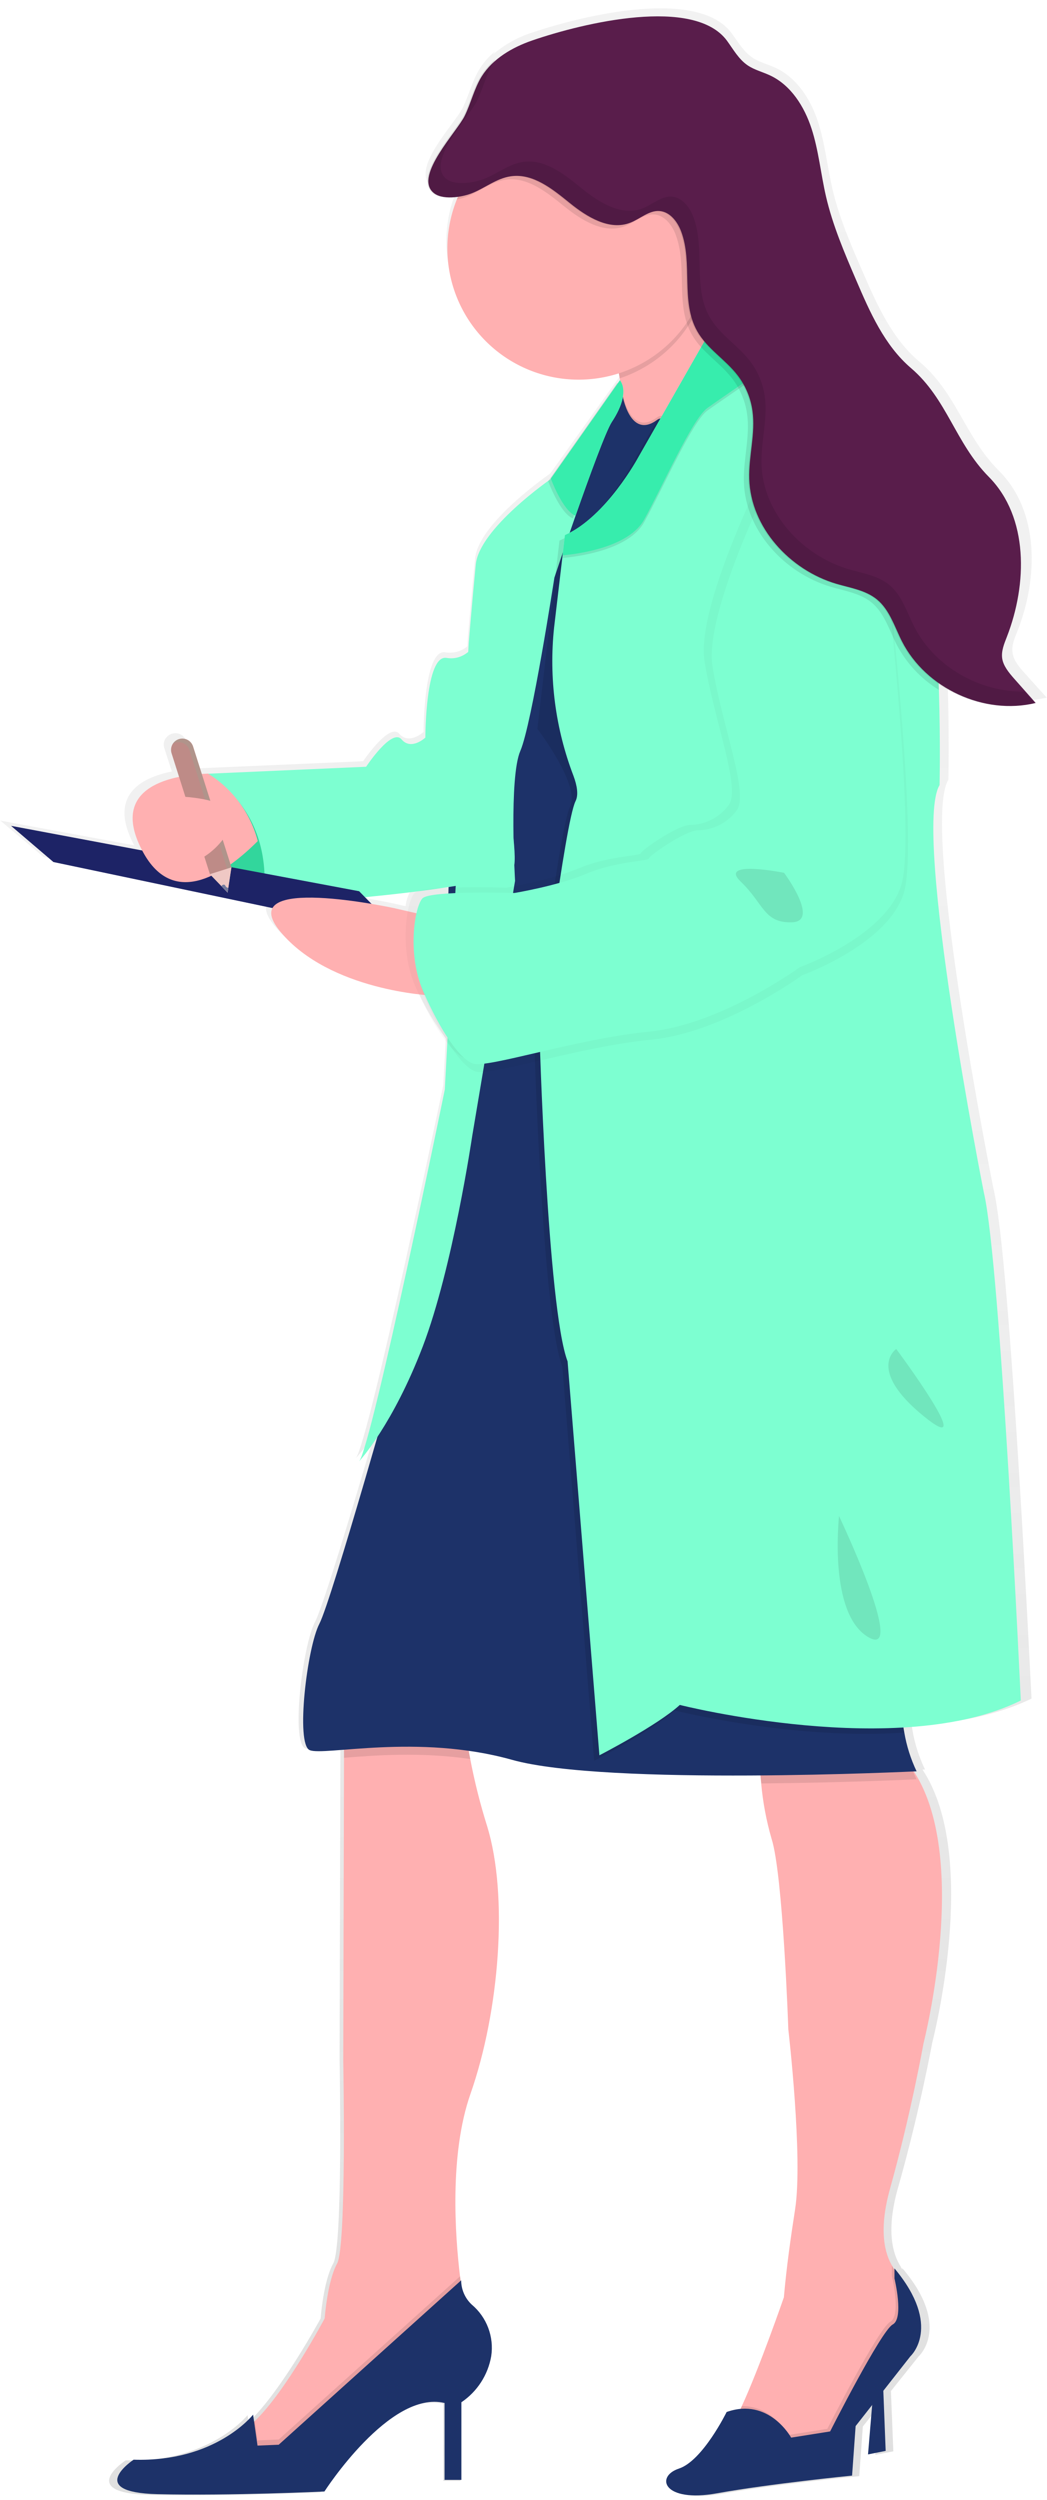
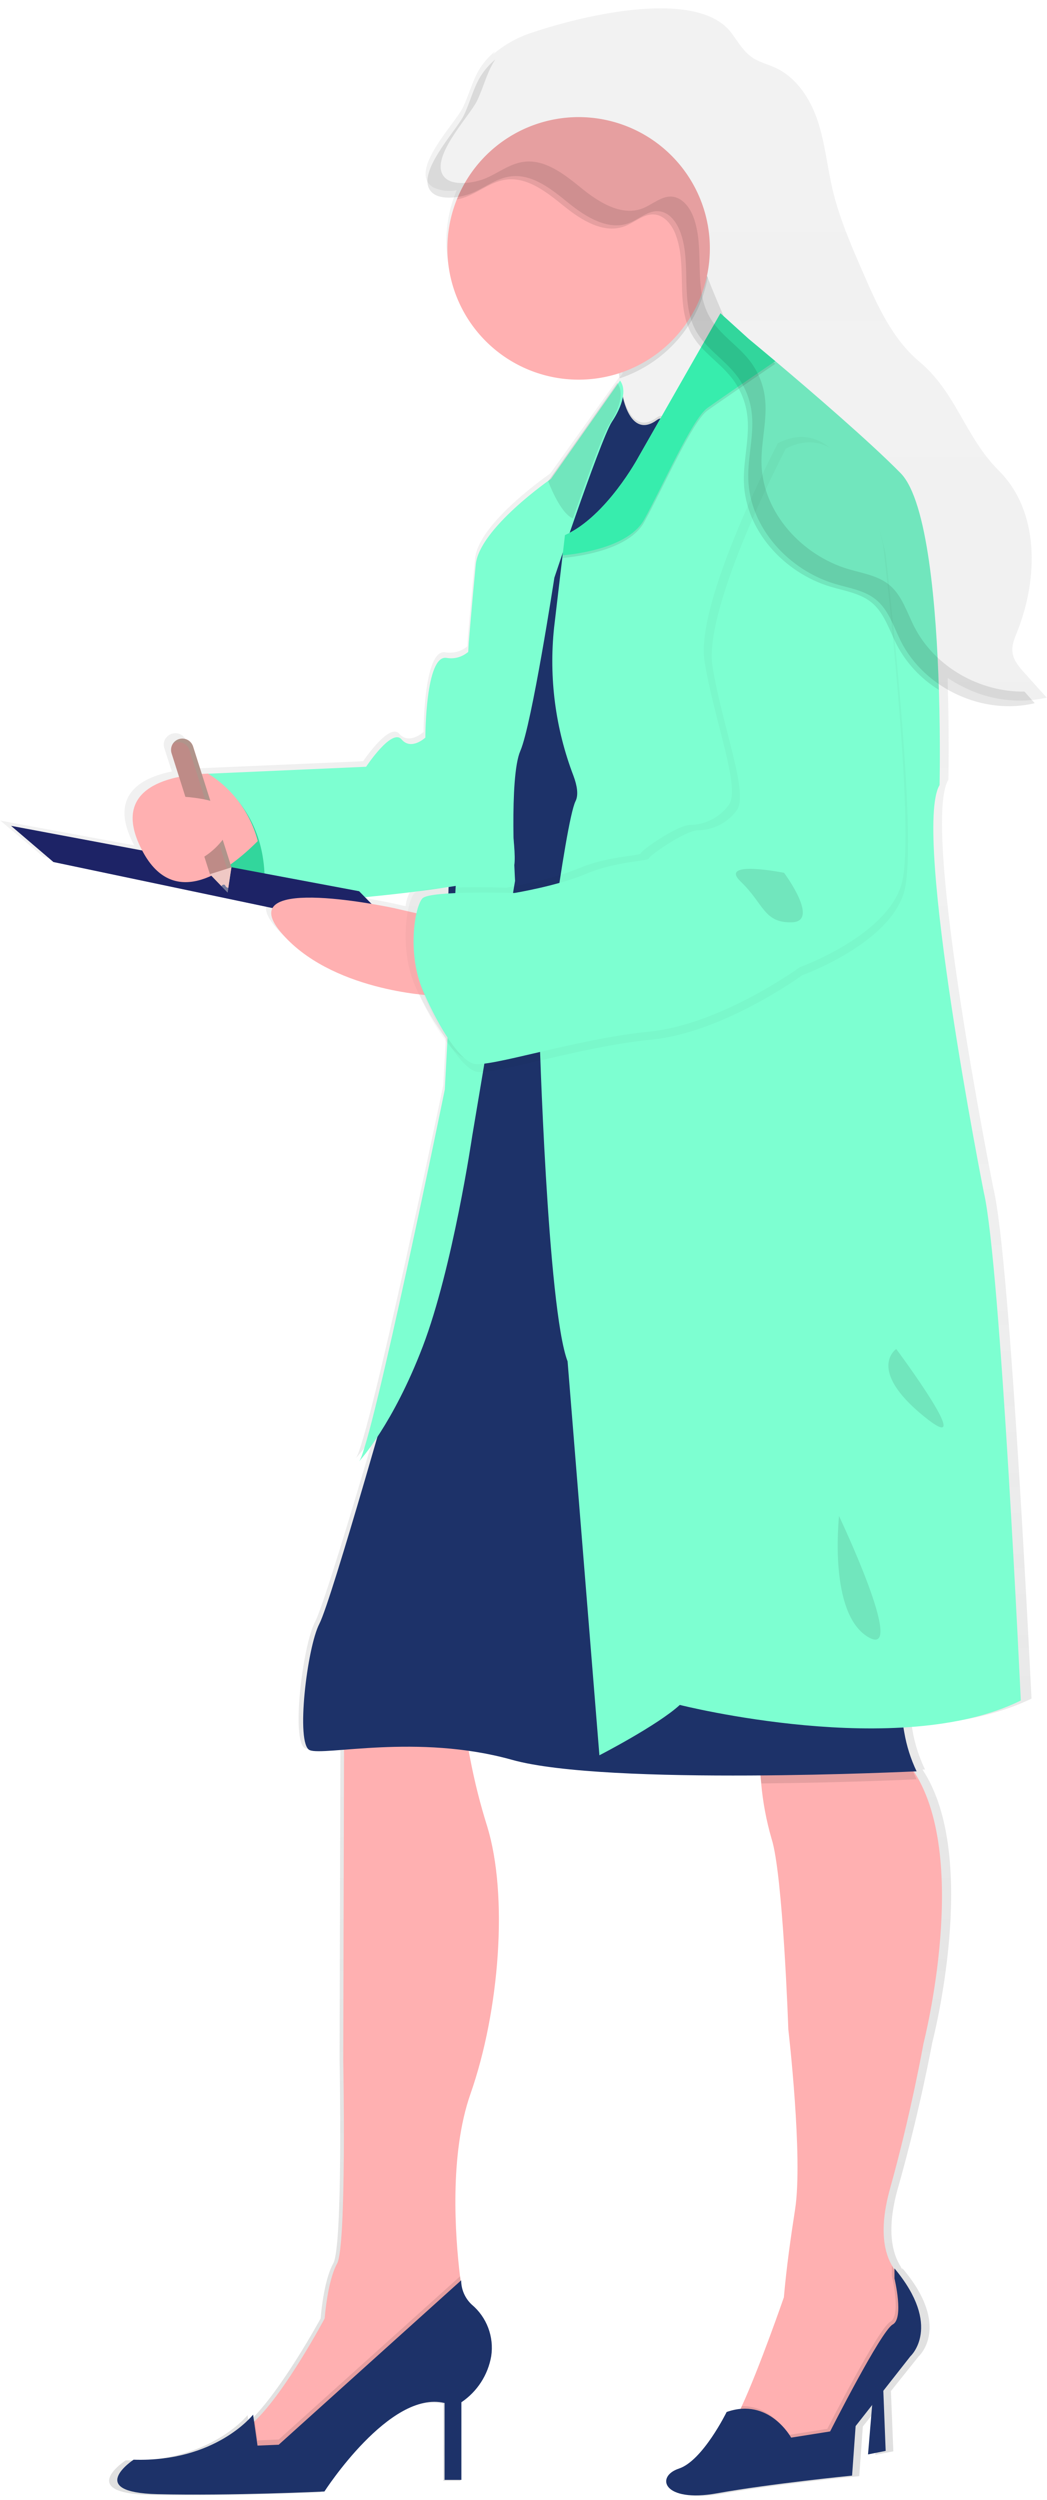
<svg xmlns="http://www.w3.org/2000/svg" width="93" height="222" viewBox="0 0 93 222" fill="none">
  <path d="M88.245 105.553C88.245 105.553 81.756 73.267 84.24 69.25C84.24 69.25 84.33 65.516 84.181 60.756C84.181 60.575 84.181 60.395 84.181 60.21C84.618 60.501 85.073 60.764 85.545 60.996C87.834 62.172 90.461 62.511 92.974 61.955L91.008 59.766C90.537 59.243 90.045 58.677 89.943 57.985C89.841 57.293 90.124 56.676 90.368 56.059C92.235 51.342 92.333 45.411 88.736 41.811C85.698 38.784 84.959 34.877 81.661 32.114C79.252 30.09 77.927 27.122 76.677 24.253C75.62 21.828 74.555 19.383 73.949 16.812C73.478 14.803 73.289 12.724 72.641 10.763C71.992 8.801 70.777 6.895 68.879 6.019C68.203 5.708 67.452 5.531 66.835 5.118C66.025 4.572 65.538 3.684 64.952 2.906C61.977 -1.025 52.013 1.29 47.296 2.886C46.014 3.288 44.826 3.946 43.806 4.82L43.849 4.749C43.884 4.69 43.927 4.631 43.967 4.572C43.45 4.99 43.005 5.487 42.646 6.046C41.958 7.135 41.671 8.404 41.097 9.584C40.406 10.979 36.557 14.874 38.212 16.443C38.328 16.548 38.461 16.633 38.605 16.694C39.227 16.953 39.91 17.021 40.571 16.891L40.5 17.06C39.935 18.443 39.645 19.924 39.647 21.419C39.647 27.877 44.973 33.112 51.549 33.112C52.785 33.114 54.014 32.924 55.193 32.55C55.22 32.7 55.244 32.849 55.271 32.998C55.271 33.057 55.291 33.116 55.299 33.175L55.09 33.466C55.08 33.448 55.068 33.431 55.055 33.415L48.884 42.039C47.941 42.703 42.508 46.634 42.202 49.581C41.88 52.809 41.557 56.586 41.557 56.586L41.514 57.396C41.244 57.621 40.929 57.785 40.59 57.877C40.25 57.968 39.895 57.985 39.549 57.926C37.623 57.612 37.623 65.001 37.623 65.001C37.623 65.001 36.341 66.18 35.461 65.159C34.58 64.137 32.254 67.599 32.254 67.599L17.671 68.228L17.337 68.248L16.551 65.815C16.466 65.558 16.284 65.345 16.043 65.222C15.802 65.1 15.523 65.077 15.265 65.159C15.204 65.179 15.145 65.204 15.088 65.233L15.034 65.265L14.931 65.335L14.88 65.383C14.852 65.408 14.826 65.436 14.802 65.465L14.754 65.52L14.731 65.544C14.64 65.669 14.58 65.814 14.555 65.967C14.531 66.12 14.542 66.277 14.589 66.424L15.265 68.511C12.451 69.077 9.574 70.673 11.92 75.068L0.026 72.87L3.874 76.101L23.74 80.201C23.476 80.673 23.649 81.357 24.471 82.32C28.008 86.474 34.455 87.602 37.049 87.893C37.734 89.426 38.59 90.876 39.6 92.217L39.376 96.356C39.376 96.356 32.808 127.903 31.605 129.503C32.212 128.815 32.768 128.083 33.267 127.313C31.361 133.795 28.696 142.666 27.997 143.995C26.872 146.117 25.831 154.706 27.112 155.256C27.505 155.425 28.629 155.342 30.233 155.221V155.932L30.162 182.892C30.162 182.892 30.485 199.428 29.6 201.004C28.716 202.581 28.48 205.886 28.48 205.886C28.48 205.886 24.942 212.407 22.14 215.029C22.121 215.049 22.1 215.068 22.077 215.084L21.991 214.471C21.991 214.471 18.622 218.724 11.17 218.484C11.17 218.484 6.685 221.4 13.335 221.558C19.986 221.715 28.48 221.322 28.48 221.322C28.48 221.322 34.411 212.281 39.38 213.46V220.312H40.901V213.35C41.606 212.886 42.21 212.283 42.675 211.578C43.141 210.874 43.459 210.082 43.609 209.251C43.739 208.394 43.644 207.518 43.332 206.71C43.021 205.901 42.504 205.188 41.832 204.64C41.531 204.368 41.289 204.035 41.122 203.665C40.955 203.294 40.866 202.893 40.861 202.486L40.806 202.533C40.806 202.396 40.771 202.254 40.755 202.109C40.319 198.571 39.773 191.272 41.703 185.872C44.348 178.466 45.15 168.152 43.224 162.013C42.602 160.05 42.092 158.054 41.695 156.034C41.648 155.779 41.604 155.535 41.565 155.307C42.882 155.485 44.185 155.748 45.468 156.093C49.929 157.323 59.689 157.551 68.022 157.485C68.042 157.713 68.065 157.952 68.093 158.192C68.241 159.859 68.552 161.507 69.02 163.113C70.066 166.258 70.546 180.121 70.546 180.121C70.546 180.121 71.894 191.52 71.159 196.158C70.766 198.736 70.373 201.327 70.148 203.929V203.98C70.148 203.98 67.939 210.269 66.324 213.685C66.285 213.771 66.242 213.857 66.202 213.94C65.772 213.979 65.347 214.073 64.94 214.219C64.94 214.219 62.775 218.543 60.617 219.258C58.459 219.973 59.174 222.328 64.06 221.463C68.946 220.598 76.323 219.891 76.323 219.891L76.642 215.481L78.143 213.602L77.75 218L79.35 217.686L79.138 212.336L81.594 209.263C81.594 209.263 84.562 206.621 80.152 201.425V201.539C80.105 201.464 80.061 201.386 80.01 201.311V201.287C79.279 200.155 78.698 198.045 79.763 194.299C81.689 187.53 82.809 181.387 82.809 181.387C82.809 181.387 87.109 164.929 81.94 157.143H82.168C81.639 156.047 81.264 154.883 81.056 153.684C81.03 153.542 81.006 153.397 80.985 153.247C84.81 153.027 88.563 152.336 91.625 150.842C91.614 150.826 89.77 111.772 88.245 105.553ZM39.69 78.314V78.393L38.904 78.432L39.69 78.314ZM36.994 78.688C36.864 78.716 36.743 78.774 36.64 78.857C36.302 79.335 36.09 79.891 36.023 80.472L34.797 80.197C34.797 80.197 33.936 80.012 32.698 79.804L32.112 79.214C33.724 79.081 35.398 78.884 36.994 78.688Z" fill="url(#paint0_linear_30_1644)" />
  <path d="M77.569 212.391L77.102 217.961L78.67 217.647L78.434 211.605L77.569 212.391Z" fill="#1D3269" />
  <path d="M41.79 185.946C39.9 191.331 40.434 198.599 40.859 202.128C41.016 203.433 41.161 204.227 41.161 204.227C41.161 204.227 38.335 210.666 38.1 210.909C37.864 211.153 29.782 216.086 29.782 216.086L24.134 219.384C24.134 219.384 18.403 216.872 21.151 216.007C21.712 215.782 22.218 215.438 22.633 214.997C25.384 212.383 28.839 205.886 28.839 205.886C28.839 205.886 29.075 202.588 29.94 201.02C30.804 199.452 30.49 182.971 30.49 182.971L30.557 156.105V152.603L41.307 152.681C41.375 153.87 41.53 155.053 41.771 156.219C42.157 158.232 42.657 160.221 43.268 162.178C45.163 168.306 44.377 178.568 41.79 185.946Z" fill="#FFB0B1" />
  <path opacity="0.1" d="M41.161 204.227C41.161 204.227 38.335 210.666 38.1 210.909C37.864 211.153 29.782 216.086 29.782 216.086L24.134 219.384C24.134 219.384 18.403 216.872 21.151 216.007C21.712 215.782 22.218 215.437 22.633 214.997L22.876 216.715L24.759 216.636L40.875 202.136C41.016 203.433 41.161 204.227 41.161 204.227Z" fill="black" />
  <path d="M40.963 202.502L24.757 217.1L22.874 217.179L22.481 214.427C22.481 214.427 19.187 218.665 11.869 218.429C11.869 218.429 7.474 221.333 13.987 221.491C20.5 221.648 28.817 221.255 28.817 221.255C28.817 221.255 34.627 212.214 39.489 213.394V220.221H40.983V213.331C41.677 212.863 42.27 212.26 42.725 211.558C43.18 210.855 43.489 210.068 43.632 209.243C43.761 208.393 43.67 207.525 43.366 206.72C43.062 205.916 42.557 205.204 41.898 204.652C41.604 204.376 41.37 204.043 41.209 203.673C41.048 203.304 40.964 202.905 40.963 202.502Z" fill="#1D3269" />
  <path d="M79.063 194.342C78.017 198.076 78.588 200.179 79.303 201.307V201.331C80.22 202.723 80.858 204.281 81.182 205.918L81.245 206.271L73.871 217.022L69.869 218.594C69.869 218.594 63.435 216.397 64.61 215.768C64.905 215.614 65.365 214.797 65.892 213.669C67.464 210.269 69.633 203.995 69.633 203.995V203.944C69.862 201.354 70.223 198.772 70.624 196.201C71.343 191.575 70.023 180.219 70.023 180.219C70.023 180.219 69.551 166.411 68.529 163.27C68.068 161.674 67.761 160.036 67.613 158.381C67.401 156.415 67.354 154.796 67.354 154.796C67.354 154.796 71.591 148.9 79.358 155.268C79.979 155.776 80.525 156.368 80.981 157.029C86.347 164.662 82.027 181.477 82.027 181.477C82.027 181.477 80.946 187.593 79.063 194.342Z" fill="#FFB0B1" />
  <path opacity="0.1" d="M81.256 206.271L73.882 217.022L69.881 218.594C69.881 218.594 63.447 216.397 64.622 215.768C64.917 215.614 65.377 214.797 65.903 213.669C68.627 213.645 70.038 216.239 70.038 216.239L73.489 215.689C73.489 215.689 78.041 206.743 79.063 206.197C80.085 205.65 79.22 202.113 79.22 202.113V201.213C79.248 201.244 79.271 201.279 79.303 201.311V201.335C80.22 202.727 80.858 204.285 81.182 205.922L81.256 206.271Z" fill="black" />
  <path d="M70.274 216.471C70.274 216.471 68.309 212.863 64.543 214.195C64.543 214.195 62.425 218.519 60.306 219.219C58.187 219.918 58.895 222.277 63.682 221.416C68.47 220.555 75.686 219.844 75.686 219.844L76.001 215.445L80.867 209.247C80.867 209.247 83.768 206.617 79.452 201.441V202.341C79.452 202.341 80.317 205.878 79.295 206.425C78.273 206.971 73.737 215.921 73.737 215.921L70.274 216.471Z" fill="#1D3269" />
-   <path opacity="0.1" d="M41.318 152.674C41.386 153.863 41.541 155.045 41.782 156.211C37.356 155.563 33.248 155.885 30.556 156.097V152.595L41.318 152.674Z" fill="black" />
  <path opacity="0.1" d="M81.416 158.007C81.416 158.007 75.127 158.314 67.628 158.377C67.415 156.412 67.368 154.792 67.368 154.792C67.368 154.792 71.605 148.896 79.372 155.264C79.993 155.772 80.54 156.365 80.996 157.025C81.117 157.36 81.258 157.688 81.416 158.007Z" fill="black" />
  <path d="M81.418 157.3C81.418 157.3 53.872 158.632 45.476 156.278C37.081 153.924 28.759 155.964 27.506 155.417C26.252 154.871 27.27 146.314 28.37 144.195C29.471 142.077 35.508 120.651 35.508 120.651L41.318 90.362L47.438 88.675L47.87 88.554L58.534 85.614L66.348 83.456C66.348 83.456 81.885 144.117 80.553 148.59C80.069 150.303 79.991 152.105 80.325 153.853C80.529 155.047 80.896 156.207 81.418 157.3Z" fill="#1D3269" />
  <path d="M21.066 69.647C21.066 69.647 15.564 75.543 19.73 78.829C23.896 82.115 26.636 79.144 26.636 79.144L21.066 69.647Z" fill="#37EDAD" />
  <path opacity="0.1" d="M21.066 69.647C21.066 69.647 15.564 75.543 19.73 78.829C23.896 82.115 26.636 79.144 26.636 79.144L21.066 69.647Z" fill="black" />
-   <path d="M65.526 30.884C65.526 30.884 64.882 31.497 63.911 32.401C62.527 33.694 60.479 35.585 58.663 37.169C56.148 39.358 54.072 40.966 54.815 39.594C55.558 38.222 55.417 35.832 55.047 33.596C55.02 33.447 54.996 33.297 54.968 33.152C54.663 31.509 54.257 29.887 53.754 28.294C53.754 28.294 57.818 23.042 60.066 20.971C60.904 20.185 61.489 19.862 61.525 20.409C61.564 21.144 62.114 22.767 62.798 24.489C62.818 24.544 62.838 24.595 62.861 24.65C63.317 25.829 63.832 27.04 64.284 28.085C64.976 29.689 65.526 30.884 65.526 30.884Z" fill="#FFB0B1" />
  <path opacity="0.1" d="M62.861 24.65C62.479 26.704 61.553 28.618 60.178 30.192C58.803 31.765 57.031 32.941 55.047 33.596C54.735 31.802 54.303 30.03 53.754 28.294C53.754 28.294 61.407 18.408 61.525 20.409C61.552 21.167 62.15 22.85 62.861 24.65Z" fill="black" />
  <path opacity="0.1" d="M54.283 36.237L55.273 34.842C55.273 34.842 55.929 38.843 58.343 37.078C60.756 35.313 60.874 50.36 60.874 50.36L58.284 89.088L39.566 87.968L40.097 69.254L42.216 59.821L47.455 46.107L50.572 41.575L54.283 36.237Z" fill="black" />
  <path d="M60.875 50.6L58.517 85.617L58.269 89.328L47.833 88.703L47.44 88.679L39.579 88.208L40.11 69.49L42.228 60.057L47.468 46.343L50.585 41.811L54.295 36.453L55.286 35.062C55.286 35.062 55.942 39.063 58.356 37.298L58.407 37.263C60.765 35.769 60.875 50.6 60.875 50.6Z" fill="#1D3269" />
  <path d="M42.492 56.778C42.492 56.778 41.553 58.744 39.666 58.425C37.779 58.107 37.783 65.501 37.783 65.501C37.783 65.501 36.529 66.68 35.665 65.658C34.8 64.636 32.52 68.091 32.52 68.091L18.236 68.72C18.236 68.72 24.592 71.624 23.346 80.413C23.346 80.413 44.925 79.077 45.633 77.037C46.34 74.997 42.492 56.778 42.492 56.778Z" fill="#7DFFD1" />
  <path opacity="0.03" d="M42.492 56.778C42.492 56.778 41.553 58.744 39.666 58.425C37.779 58.107 37.783 65.501 37.783 65.501C37.783 65.501 36.529 66.68 35.665 65.658C34.8 64.636 32.52 68.091 32.52 68.091L18.236 68.72C18.236 68.72 24.592 71.624 23.346 80.413C23.346 80.413 44.925 79.077 45.633 77.037C46.34 74.997 42.492 56.778 42.492 56.778Z" fill="#7DFFD1" />
  <path d="M0.98 73.338L4.746 76.553L35.743 83.066L31.899 79.144L0.98 73.338Z" fill="#1D2366" />
  <path d="M54.343 37.475C53.828 38.261 52.354 42.286 51.124 45.8C50.098 48.728 49.241 51.303 49.241 51.303C49.241 51.303 47.241 64.329 46.219 66.683C45.197 69.038 45.751 78.22 45.751 78.22L41.942 100.896C41.942 100.896 40.217 112.589 37.552 119.574C34.922 126.448 31.994 129.672 31.903 129.774C33.083 128.178 39.509 96.757 39.509 96.757L41.632 57.128C41.632 57.128 41.942 53.363 42.257 50.144C42.571 46.924 48.939 42.53 48.939 42.53L55.078 33.8C55.695 34.626 55.283 36.064 54.343 37.475Z" fill="#7DFFD1" />
  <path d="M38.334 88.404C38.334 88.404 29.294 88.011 24.915 82.752C20.536 77.493 35.036 80.653 35.036 80.653L38.806 81.517L38.334 88.404Z" fill="#FFB0B1" />
-   <path opacity="0.1" d="M80.555 148.594C80.071 150.307 79.993 152.109 80.327 153.857C70.465 154.556 59.915 151.891 59.915 151.891C57.95 153.7 52.773 156.365 52.773 156.365L49.951 121.382C48.147 116.665 47.44 91.954 47.44 91.954C47.44 91.954 47.601 90.66 47.833 88.723C47.833 88.675 47.833 88.624 47.852 88.577C48.556 83.165 49.951 73.004 50.635 71.632C51.578 69.746 47.734 64.726 47.734 64.726L49.483 49.81L49.696 48.009C53.383 46.362 56.209 41.103 56.209 41.103L58.378 37.302C60.737 35.789 60.858 50.619 60.858 50.619L58.5 85.637L66.314 83.479C66.314 83.479 81.887 144.121 80.555 148.594Z" fill="black" />
  <path d="M90.673 151.011C79.923 156.349 60.384 151.404 60.384 151.404C58.419 153.212 53.242 155.877 53.242 155.877L50.416 120.895C48.616 116.178 47.908 91.466 47.908 91.466C47.908 91.466 50.18 73.028 51.123 71.145C51.399 70.594 51.265 69.777 50.939 68.897C49.335 64.706 48.745 60.195 49.217 55.733L49.972 49.322L50.18 47.526C53.871 45.875 56.697 40.616 56.697 40.616L58.662 37.173L62.279 30.828L63.992 27.826L64.283 28.089L66.504 30.101C66.504 30.101 67.447 30.887 68.862 32.067C71.94 34.661 77.258 39.228 80.002 42.023C82.415 44.483 83.178 54.054 83.398 61.259C83.543 66.004 83.457 69.722 83.457 69.722C81.024 73.727 87.387 105.884 87.387 105.884C88.869 112.098 90.673 151.011 90.673 151.011Z" fill="#7DFFD1" />
  <path opacity="0.03" d="M70.038 40.537C70.038 40.537 62.66 54.581 63.517 59.919C64.374 65.257 66.811 71.298 65.636 72.709C65.232 73.244 64.71 73.678 64.111 73.977C63.511 74.276 62.851 74.433 62.181 74.435C61.002 74.513 57.857 76.711 57.857 76.946C57.857 77.182 54.952 77.182 52.354 78.283C49.756 79.383 45.92 80.008 45.92 80.008C45.92 80.008 38.452 79.772 37.756 80.48C37.06 81.188 36.345 85.421 37.834 88.797C39.324 92.174 40.979 94.693 42.229 95.153C43.479 95.613 51.411 92.956 57.845 92.327C64.28 91.698 71.264 86.6 71.264 86.6C71.264 86.6 78.957 83.849 80.305 79.222C81.653 74.596 78.658 49.169 78.658 49.169C78.658 49.169 76.394 37.318 70.038 40.537Z" fill="black" />
  <path opacity="0.03" d="M69.095 39.358C69.095 39.358 61.717 53.406 62.582 58.74C63.447 64.074 65.876 70.119 64.697 71.534C64.294 72.069 63.773 72.504 63.174 72.803C62.575 73.103 61.915 73.259 61.245 73.26C60.066 73.338 56.922 75.535 56.922 75.771C56.922 76.007 54.017 76.007 51.419 77.104C48.821 78.2 44.984 78.829 44.984 78.829C44.984 78.829 37.516 78.594 36.825 79.301C36.133 80.008 35.41 84.246 36.903 87.618C38.397 90.991 40.048 93.514 41.298 93.974C42.547 94.434 50.48 91.777 56.914 91.152C63.348 90.527 70.333 85.421 70.333 85.421C70.333 85.421 78.021 82.669 79.354 78.047C80.686 73.425 77.707 47.99 77.707 47.99C77.707 47.99 75.451 36.143 69.095 39.358Z" fill="black" />
  <path d="M69.806 39.83C69.806 39.83 62.429 53.878 63.293 59.211C64.158 64.545 66.587 70.591 65.412 72.002C65.01 72.538 64.488 72.974 63.888 73.274C63.289 73.574 62.628 73.731 61.957 73.731C60.778 73.81 57.633 76.007 57.633 76.239C57.633 76.471 54.733 76.475 52.13 77.575C49.528 78.676 45.696 79.301 45.696 79.301C45.696 79.301 38.228 79.065 37.532 79.772C36.837 80.48 36.121 84.717 37.611 88.09C39.1 91.462 40.755 93.986 42.005 94.445C43.255 94.905 51.187 92.248 57.621 91.619C64.056 90.99 71.041 85.892 71.041 85.892C71.041 85.892 78.733 83.141 80.081 78.515C81.429 73.888 78.454 48.461 78.454 48.461C78.454 48.461 76.158 36.63 69.806 39.83Z" fill="#7DFFD1" />
  <path opacity="0.1" d="M69.644 77.508C69.644 77.508 63.748 76.329 65.8 78.295C67.852 80.26 67.84 81.982 70.352 81.903C72.863 81.824 69.644 77.508 69.644 77.508Z" fill="black" />
  <path opacity="0.1" d="M79.608 119.794C79.608 119.794 76.943 121.598 82.041 125.757C87.139 129.915 79.608 119.794 79.608 119.794Z" fill="black" />
  <path opacity="0.1" d="M74.523 134.624C74.523 134.86 73.579 143.272 77.109 145.374C80.639 147.477 74.523 134.624 74.523 134.624Z" fill="black" />
  <path d="M18.48 68.7C15.635 68.798 9.487 69.667 12.675 75.614C15.493 80.877 20.23 77.359 22.895 74.69C22.244 72.202 20.665 70.058 18.48 68.7Z" fill="#FFB0B1" />
  <path opacity="0.1" d="M68.864 32.306C65.845 34.37 63.314 36.111 62.819 36.473C61.467 37.475 58.888 43.359 57.226 46.362C55.901 48.779 51.597 49.401 49.974 49.554L50.182 47.758C53.873 46.107 56.699 40.847 56.699 40.847L63.994 28.057L66.506 30.341C66.506 30.341 67.449 31.127 68.864 32.306Z" fill="black" />
  <path d="M68.864 32.071C65.845 34.134 63.314 35.876 62.819 36.241C61.467 37.239 58.888 43.123 57.226 46.127C55.901 48.544 51.597 49.165 49.974 49.318L50.182 47.522C53.873 45.871 56.699 40.612 56.699 40.612L63.994 27.822L66.506 30.098C66.506 30.098 67.449 30.876 68.864 32.071Z" fill="#37EDAD" />
  <path d="M63.054 22.055C63.055 24.415 62.34 26.719 61.002 28.663C59.422 30.961 57.07 32.616 54.374 33.329C51.678 34.041 48.816 33.764 46.306 32.546C43.797 31.329 41.808 29.253 40.699 26.694C39.59 24.135 39.435 21.264 40.262 18.6C41.089 15.937 42.843 13.658 45.206 12.178C47.57 10.697 50.386 10.113 53.143 10.531C55.9 10.949 58.416 12.342 60.235 14.456C62.053 16.57 63.053 19.267 63.054 22.055Z" fill="#FFB0B1" />
  <path opacity="0.1" d="M83.397 61.263C81.801 60.282 80.501 58.885 79.636 57.223C78.979 55.926 78.543 54.428 77.423 53.508C76.412 52.683 75.064 52.482 73.806 52.113C69.671 50.891 66.205 47.117 66.075 42.809C66.012 40.781 66.645 38.757 66.358 36.748C66.195 35.611 65.743 34.535 65.045 33.623C64.699 33.187 64.319 32.778 63.909 32.401C63.359 31.882 62.781 31.379 62.278 30.829C61.961 30.488 61.684 30.112 61.453 29.708C61.266 29.378 61.114 29.029 61.001 28.667C60.214 26.261 60.93 23.408 60.065 20.975L60.018 20.841C59.692 19.976 59.027 19.111 58.104 19.045C57.18 18.978 56.39 19.744 55.51 20.086C53.666 20.802 51.677 19.583 50.14 18.341C48.603 17.099 46.87 15.68 44.916 15.955C43.623 16.14 42.601 17.02 41.41 17.476C41.142 17.581 40.864 17.661 40.581 17.716C41.589 15.203 43.441 13.118 45.818 11.822C48.196 10.525 50.951 10.097 53.61 10.611C56.269 11.125 58.666 12.549 60.389 14.638C62.112 16.727 63.054 19.351 63.052 22.059C63.054 22.877 62.968 23.693 62.797 24.492C62.816 24.547 62.836 24.599 62.86 24.654C63.316 25.833 63.831 27.044 64.283 28.089L66.503 30.102C66.503 30.102 67.447 30.888 68.862 32.067C71.939 34.661 77.257 39.228 80.001 42.023C82.415 44.491 83.169 54.059 83.397 61.263Z" fill="black" />
-   <path d="M41.275 10.295C41.837 9.151 42.116 7.87 42.788 6.785C43.775 5.213 45.496 4.206 47.265 3.597C51.884 2.005 61.643 -0.306 64.56 3.597C65.134 4.383 65.609 5.256 66.403 5.798C67.009 6.211 67.74 6.388 68.404 6.699C70.263 7.571 71.45 9.474 72.083 11.415C72.716 13.357 72.905 15.44 73.368 17.441C73.962 20.008 75.004 22.441 76.041 24.858C77.264 27.712 78.561 30.671 80.919 32.688C84.138 35.439 84.85 39.334 87.837 42.353C91.374 45.938 91.26 51.853 89.437 56.55C89.197 57.167 88.926 57.812 89.02 58.469C89.115 59.125 89.602 59.722 90.062 60.245L91.996 62.427C87.42 63.531 82.244 61.141 80.113 56.947C79.457 55.65 79.021 54.157 77.897 53.233C76.89 52.408 75.538 52.211 74.284 51.842C70.149 50.615 66.682 46.838 66.553 42.53C66.49 40.506 67.123 38.481 66.836 36.477C66.676 35.332 66.222 34.249 65.519 33.332C64.438 31.921 62.807 30.974 61.926 29.402C60.437 26.772 61.569 23.356 60.496 20.534C60.166 19.669 59.505 18.805 58.581 18.738C57.658 18.671 56.868 19.438 55.983 19.78C54.144 20.495 52.155 19.28 50.618 18.034C49.081 16.788 47.348 15.373 45.39 15.652C44.097 15.833 43.079 16.714 41.888 17.174C41.008 17.512 39.223 17.814 38.453 17.071C36.825 15.574 40.595 11.694 41.275 10.295Z" fill="#591D4B" />
  <path opacity="0.1" d="M81.207 55.65C80.546 54.353 80.114 52.86 78.99 51.94C77.984 51.114 76.632 50.914 75.374 50.544C71.243 49.322 67.776 45.545 67.642 41.237C67.579 39.212 68.212 37.184 67.929 35.18C67.765 34.043 67.311 32.967 66.612 32.055C65.528 30.644 63.896 29.697 63.02 28.124C61.53 25.499 62.662 22.083 61.585 19.257C61.259 18.396 60.595 17.531 59.675 17.46C58.755 17.39 57.957 18.164 57.077 18.506C55.237 19.221 53.245 18.003 51.712 16.761C50.179 15.519 48.437 14.1 46.484 14.375C45.191 14.56 44.169 15.44 42.982 15.896C42.101 16.234 40.313 16.541 39.542 15.798C37.923 14.226 41.692 10.354 42.368 8.963C42.931 7.815 43.21 6.537 43.886 5.453C43.921 5.394 43.96 5.335 44 5.276C43.494 5.695 43.057 6.191 42.706 6.746C42.034 7.831 41.755 9.104 41.193 10.256C40.513 11.647 36.744 15.531 38.367 17.091C39.153 17.838 40.922 17.531 41.802 17.193C42.982 16.733 44.011 15.853 45.305 15.672C47.27 15.393 48.999 16.812 50.532 18.054C52.065 19.296 54.07 20.515 55.901 19.799C56.782 19.457 57.552 18.687 58.496 18.758C59.439 18.828 60.068 19.689 60.41 20.554C61.483 23.376 60.351 26.792 61.841 29.421C62.721 30.966 64.352 31.933 65.433 33.352C66.137 34.269 66.59 35.352 66.75 36.496C67.037 38.501 66.404 40.525 66.467 42.55C66.597 46.873 70.064 50.635 74.198 51.861C75.445 52.231 76.805 52.427 77.811 53.253C78.939 54.176 79.383 55.67 80.028 56.967C82.158 61.161 87.335 63.551 91.91 62.446L90.998 61.416C87.032 61.475 83.019 59.219 81.207 55.65Z" fill="black" />
  <path opacity="0.1" d="M54.108 37.711C53.593 38.497 52.119 42.522 50.889 46.036C49.737 45.588 48.691 42.73 48.691 42.73L54.831 33.997C55.46 34.861 55.047 36.296 54.108 37.711Z" fill="black" />
-   <path d="M54.343 37.475C53.828 38.261 52.354 42.286 51.124 45.8C49.972 45.356 48.927 42.494 48.927 42.494L55.066 33.764C55.695 34.625 55.282 36.064 54.343 37.475Z" fill="#37EDAD" />
  <path d="M18.645 77.63L15.241 66.896C15.201 66.77 15.186 66.638 15.197 66.506C15.208 66.375 15.245 66.247 15.305 66.129C15.366 66.012 15.449 65.908 15.55 65.823C15.651 65.738 15.768 65.674 15.894 65.634C16.147 65.555 16.421 65.579 16.657 65.701C16.892 65.824 17.07 66.034 17.151 66.287L20.555 77.009L20.217 79.254L18.645 77.63Z" fill="#BE8B87" />
  <path opacity="0.1" d="M15.564 65.953C15.818 65.872 16.093 65.896 16.329 66.018C16.566 66.14 16.744 66.351 16.826 66.605L20.229 77.328L19.974 79.01L20.222 79.269L20.56 77.025L17.136 66.302C17.055 66.05 16.877 65.839 16.642 65.717C16.406 65.595 16.132 65.571 15.878 65.65C15.665 65.719 15.481 65.857 15.355 66.043C15.422 66.007 15.492 65.977 15.564 65.953Z" fill="#37EDAD" />
-   <path d="M18.646 77.63L20.556 77.025L20.277 78.863L20.218 79.268L19.66 78.687L18.646 77.63Z" fill="#EFC8C4" />
+   <path d="M18.646 77.63L20.556 77.025L20.277 78.863L19.66 78.687L18.646 77.63Z" fill="#EFC8C4" />
  <path d="M19.658 78.688C19.692 78.646 19.733 78.611 19.78 78.586C19.808 78.568 19.84 78.559 19.873 78.559C19.905 78.559 19.937 78.568 19.965 78.586C19.992 78.618 20.014 78.654 20.032 78.692C20.058 78.735 20.093 78.772 20.135 78.8C20.178 78.828 20.226 78.846 20.276 78.853L20.217 79.246L19.658 78.688Z" fill="#727A9C" />
  <path d="M15.221 70.709C15.221 70.709 22.048 70.669 20.441 73.574C18.833 76.479 16.321 76.829 16.321 76.829L15.221 70.709Z" fill="#FFB0B1" />
  <defs>
    <linearGradient id="paint0_linear_30_1644" x1="46.486" y1="221.652" x2="46.486" y2="0.752" gradientUnits="userSpaceOnUse">
      <stop stop-color="#808080" stop-opacity="0.25" />
      <stop offset="0.54" stop-color="#808080" stop-opacity="0.12" />
      <stop offset="1" stop-color="#808080" stop-opacity="0.1" />
    </linearGradient>
  </defs>
</svg>